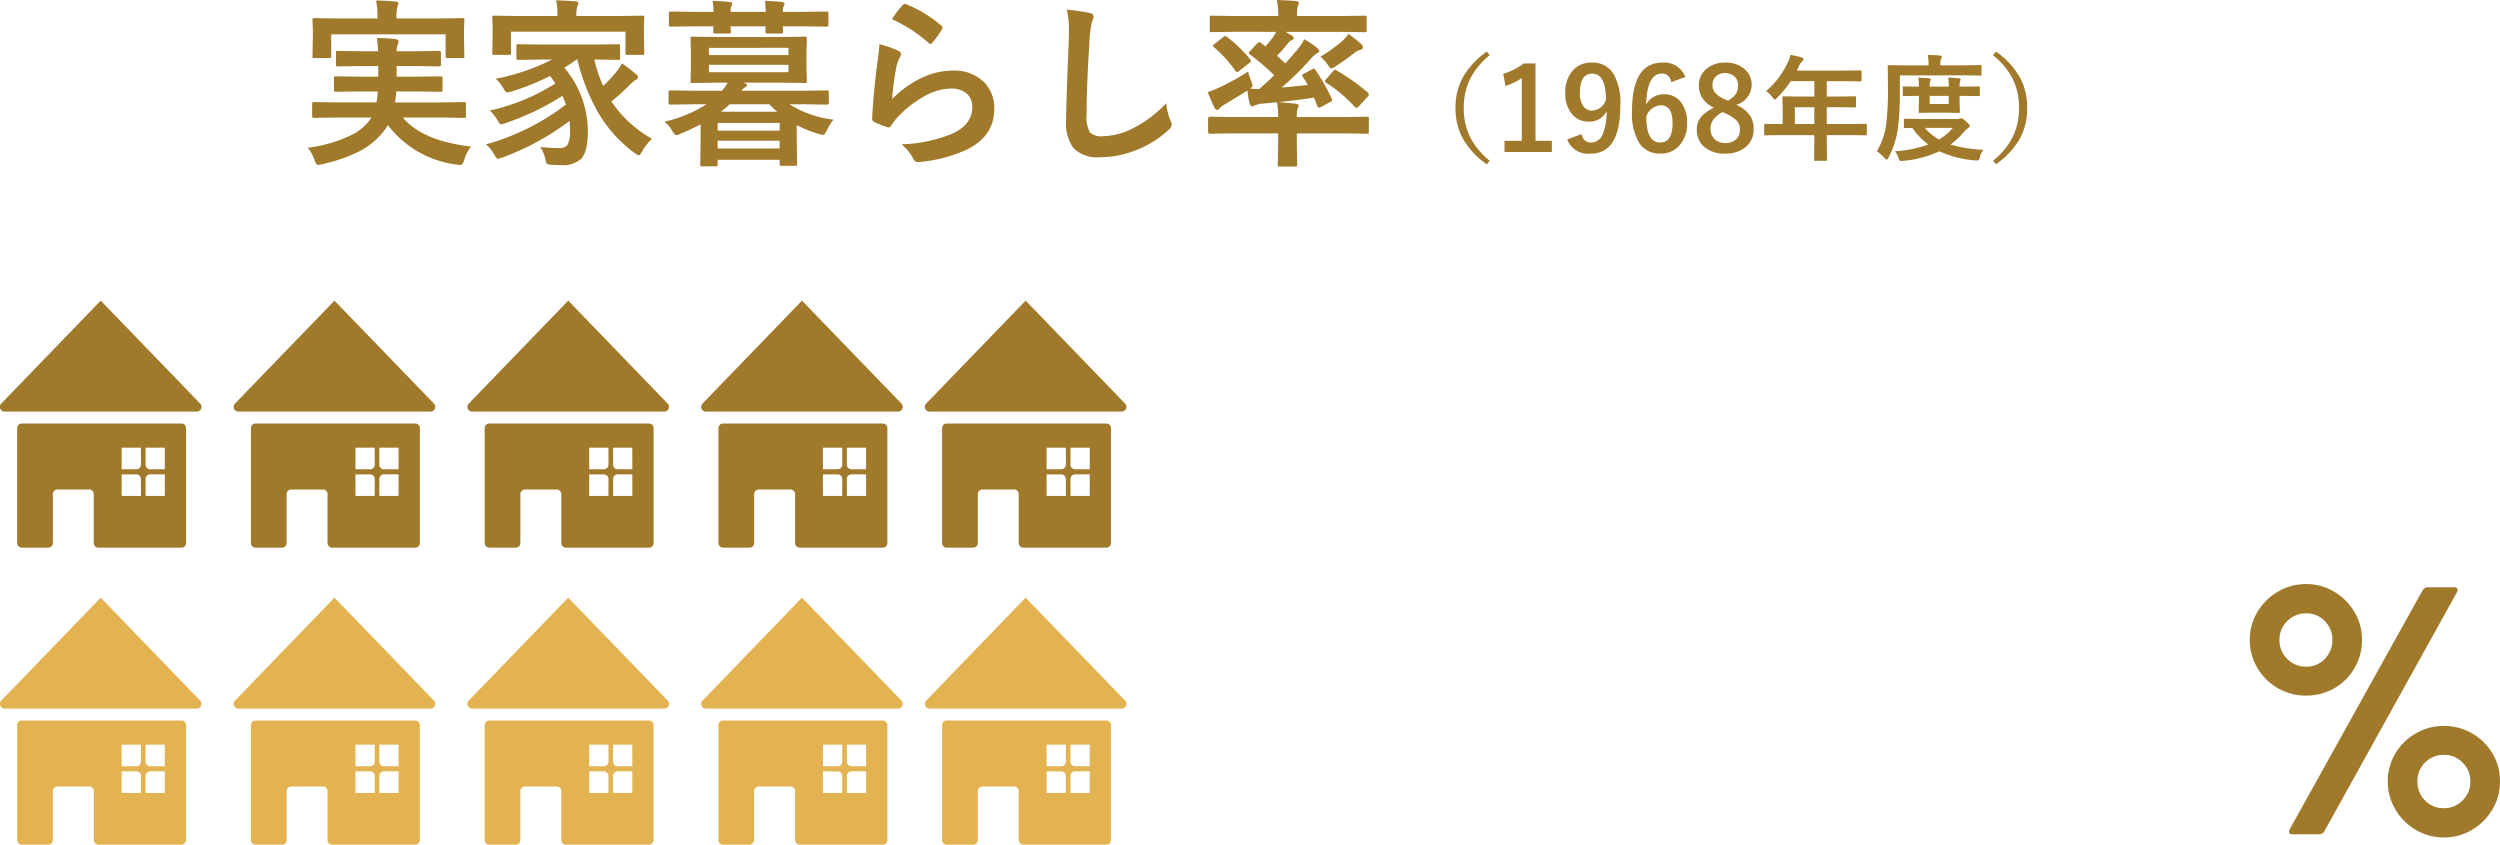
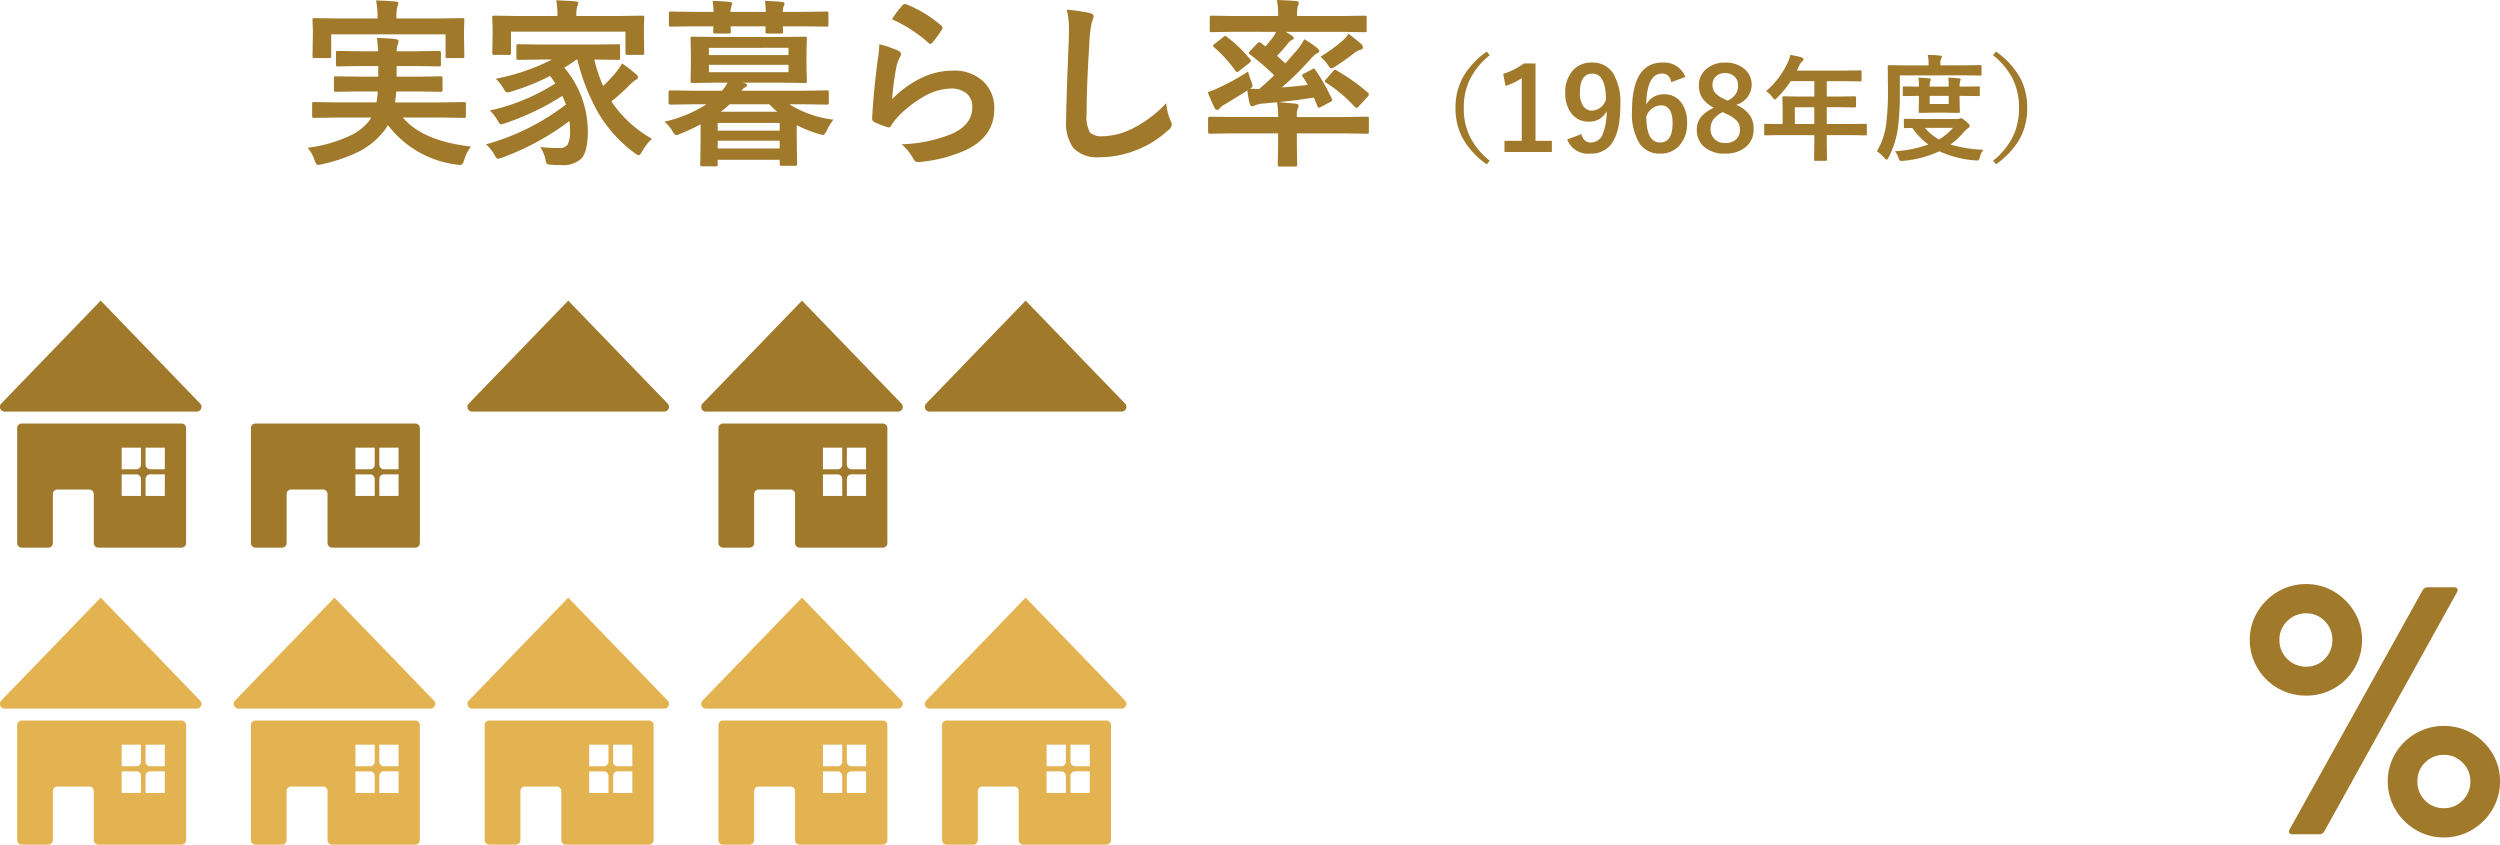
<svg xmlns="http://www.w3.org/2000/svg" width="347.13" height="117.279" viewBox="0 0 347.13 117.279">
  <g id="グループ_3705" data-name="グループ 3705" transform="translate(-297.6 -1579.157)">
    <path id="パス_2058" data-name="パス 2058" d="M5.4-4.749,2.173-4.7a.386.386,0,0,1-.244-.049.42.42,0,0,1-.037-.22V-6.6a.415.415,0,0,1,.049-.256A.456.456,0,0,1,2.173-6.9L5.4-6.848h5.42A10.185,10.185,0,0,0,11-8.374h-2.4L5.2-8.325q-.208,0-.244-.049a.42.42,0,0,1-.037-.22v-1.587a.415.415,0,0,1,.049-.256.456.456,0,0,1,.232-.037l3.394.049h2.478V-11.9H8.765l-3.3.049q-.2,0-.232-.061a.456.456,0,0,1-.037-.232V-13.7a.445.445,0,0,1,.049-.269A.381.381,0,0,1,5.469-14l3.3.049h2.283q-.024-.61-.159-1.855,1.843.061,2.551.159.452.073.452.317a1.475,1.475,0,0,1-.146.525,2.318,2.318,0,0,0-.122.854H16.2L19.47-14q.22,0,.256.061a.386.386,0,0,1,.049.244v1.55q0,.208-.061.256a.492.492,0,0,1-.244.037L16.2-11.9H13.623v1.477h2.7l3.369-.049q.22,0,.269.061a.456.456,0,0,1,.037.232v1.587q0,.2-.061.232a.492.492,0,0,1-.244.037l-3.369-.049H13.574q-.012.171-.159,1.526h6.3L22.949-6.9q.208,0,.256.061a.456.456,0,0,1,.037.232v1.636a.367.367,0,0,1-.043.226.429.429,0,0,1-.25.043l-3.235-.049H14.49Q17.2-1.5,23.95-.72A5.391,5.391,0,0,0,23,1.16q-.2.671-.5.671a2.813,2.813,0,0,1-.549-.049A14.156,14.156,0,0,1,12.415-3.7a6.637,6.637,0,0,1-.6.879A10.393,10.393,0,0,1,8.105.11,22.765,22.765,0,0,1,3.271,1.733q-.5.1-.574.1-.244,0-.476-.671A5.119,5.119,0,0,0,1.27-.549a19.722,19.722,0,0,0,5.7-1.6A7.24,7.24,0,0,0,9.875-4.37l.22-.378Zm14.05-13.757,3.308-.049q.2,0,.232.049a.456.456,0,0,1,.037.232l-.049,1.245v1.05l.049,2.7q0,.2-.049.232a.42.42,0,0,1-.22.037H20.7q-.208,0-.244-.049a.42.42,0,0,1-.037-.22v-3.027H4.541v3.027q0,.2-.061.232a.492.492,0,0,1-.244.037H2.222q-.208,0-.244-.049a.42.42,0,0,1-.037-.22l.049-2.7v-.854l-.049-1.44q0-.208.049-.244a.456.456,0,0,1,.232-.037l3.3.049h5.444v-.122a11.039,11.039,0,0,0-.2-2.38q1.44.037,2.7.146.4.037.4.232a2.233,2.233,0,0,1-.146.5,5.549,5.549,0,0,0-.122,1.5v.122Zm6.58,17.48a32.342,32.342,0,0,0,11.1-5.53,11.429,11.429,0,0,0-.5-1.2,35.882,35.882,0,0,1-7.9,3.784,4.1,4.1,0,0,1-.6.171q-.2,0-.476-.525a5.593,5.593,0,0,0-1.1-1.4,28.086,28.086,0,0,0,9.094-3.748,10.378,10.378,0,0,0-.72-1.05,32.279,32.279,0,0,1-5.371,2.161,2.646,2.646,0,0,1-.574.122q-.208,0-.452-.415a5.5,5.5,0,0,0-1.147-1.477,29.666,29.666,0,0,0,7.825-2.673H33.9l-3.345.049q-.22,0-.269-.061a.456.456,0,0,1-.037-.232v-1.575q0-.22.061-.269a.492.492,0,0,1,.244-.037l3.345.049H41l3.369-.049a.386.386,0,0,1,.244.049.578.578,0,0,1,.037.256v1.575a.415.415,0,0,1-.049.256.456.456,0,0,1-.232.037l-3.3-.049A20.451,20.451,0,0,0,42.3-9.131a20.6,20.6,0,0,0,1.55-1.624,9.672,9.672,0,0,0,1.074-1.5,16.631,16.631,0,0,1,1.831,1.4q.378.269.378.5,0,.269-.33.378a7.621,7.621,0,0,0-1.1.989q-1.257,1.208-2.258,2a16.553,16.553,0,0,0,5.627,5.188A7.488,7.488,0,0,0,47.729-.073Q47.4.5,47.229.5A2.5,2.5,0,0,1,46.7.2a18.628,18.628,0,0,1-5.286-5.969,29.157,29.157,0,0,1-2.7-7.031H38.6a19.138,19.138,0,0,1-1.7,1.123,13.693,13.693,0,0,1,3.271,8.85q0,2.808-.916,3.8a3.8,3.8,0,0,1-2.856.879q-.854,0-1.306-.049a1.117,1.117,0,0,1-.623-.146,1.277,1.277,0,0,1-.171-.525,5.154,5.154,0,0,0-.732-1.794,23.533,23.533,0,0,0,2.6.146,1.317,1.317,0,0,0,1.208-.488A3.99,3.99,0,0,0,37.7-2.93a11.726,11.726,0,0,0-.073-1.343A36.132,36.132,0,0,1,28.3.806a4.1,4.1,0,0,1-.6.171q-.22,0-.5-.549A5.12,5.12,0,0,0,26.025-1.025Zm18.4-17.822,3.308-.049q.2,0,.232.049a.456.456,0,0,1,.037.232l-.049,1.2v1.025L48-13.721q0,.2-.049.232a.42.42,0,0,1-.22.037H45.679q-.208,0-.244-.049a.42.42,0,0,1-.037-.22v-2.954H29.5v2.954q0,.2-.049.232a.456.456,0,0,1-.232.037H27.173q-.2,0-.232-.049a.42.42,0,0,1-.037-.22l.049-2.673v-.83L26.9-18.616q0-.208.049-.244a.42.42,0,0,1,.22-.037l3.308.049H35.95V-18.9a9.968,9.968,0,0,0-.171-2.124q1.4.037,2.7.146.378.037.378.22a1.9,1.9,0,0,1-.159.5,4.313,4.313,0,0,0-.122,1.257v.049ZM50.806-4.175a18.241,18.241,0,0,0,5.847-2.417H54.761l-3.125.049q-.256,0-.256-.269v-1.44q0-.269.256-.269l3.125.049H58.8a5.794,5.794,0,0,0,.781-1.123H58.154L54.7-9.546q-.2,0-.232-.061a.492.492,0,0,1-.037-.244l.049-1.892v-2.039l-.049-1.892a.445.445,0,0,1,.049-.269.42.42,0,0,1,.22-.037l3.455.049h8.728l3.418-.049q.208,0,.244.061a.492.492,0,0,1,.037.244l-.049,1.892v2.039l.049,1.892a.445.445,0,0,1-.049.269.456.456,0,0,1-.232.037l-3.418-.049H61.658l.2.049q.427.122.427.281,0,.183-.269.317a1.223,1.223,0,0,0-.5.476H70.2l3.149-.049a.386.386,0,0,1,.244.049.42.42,0,0,1,.037.22v1.44a.367.367,0,0,1-.043.226.4.4,0,0,1-.238.043L70.2-6.592H68.152A14.777,14.777,0,0,0,74.28-4.456a6.994,6.994,0,0,0-.928,1.5q-.293.623-.525.623a3.748,3.748,0,0,1-.549-.122,17.044,17.044,0,0,1-3.1-1.245v1.868l.049,3.5a.386.386,0,0,1-.049.244.42.42,0,0,1-.22.037h-1.88q-.2,0-.232-.061a.381.381,0,0,1-.037-.22V1.123H58.2v.623a.386.386,0,0,1-.049.244.42.42,0,0,1-.22.037h-1.88q-.2,0-.232-.049a.456.456,0,0,1-.037-.232l.049-3.528V-3.809A28.947,28.947,0,0,1,53.027-2.5a1.956,1.956,0,0,1-.574.2q-.2,0-.574-.623A4.791,4.791,0,0,0,50.806-4.175ZM68.03-11.047v-1.025H56.982v1.025Zm0-3.381H56.982v1H68.03ZM58.2-.452h8.606V-1.526H58.2ZM66.809-4H58.2V-2.93h8.606ZM58.63-5.554h7.849a12.444,12.444,0,0,1-1.1-1.038H59.875A14.893,14.893,0,0,1,58.63-5.554ZM57.507-20.947q1.428.049,2.368.146.354.049.354.232a1.7,1.7,0,0,1-.122.366,2.5,2.5,0,0,0-.122.781h4.9a14.341,14.341,0,0,0-.122-1.526q1.428.049,2.368.146.354.049.354.232a1.7,1.7,0,0,1-.122.366,2.5,2.5,0,0,0-.122.781h2.917L73.3-19.47a.386.386,0,0,1,.244.049.42.42,0,0,1,.037.22v1.526q0,.22-.061.269a.381.381,0,0,1-.22.037l-3.149-.049H67.236q.012.2.037.5.012.171.012.22,0,.2-.061.244a.492.492,0,0,1-.244.037H65.137a.445.445,0,0,1-.269-.049.456.456,0,0,1-.037-.232l.024-.72H59.985q.012.183.037.5.012.171.012.22,0,.208-.061.244a.492.492,0,0,1-.244.037H57.886a.445.445,0,0,1-.269-.049.456.456,0,0,1-.037-.232l.024-.72H54.858l-3.149.049a.386.386,0,0,1-.244-.049.578.578,0,0,1-.037-.256V-19.2q0-.2.049-.232a.456.456,0,0,1,.232-.037l3.149.049h2.771A14.34,14.34,0,0,0,57.507-20.947ZM82.4-18.4a14.131,14.131,0,0,1,1.477-1.953.457.457,0,0,1,.317-.159.58.58,0,0,1,.159.024A16.945,16.945,0,0,1,89.258-17.5a.4.4,0,0,1,.171.281.727.727,0,0,1-.122.293,13.829,13.829,0,0,1-1.282,1.758q-.159.2-.269.2a.471.471,0,0,1-.305-.171A19.789,19.789,0,0,0,82.4-18.4Zm-1.746,3.467a14.873,14.873,0,0,1,2.6.9q.4.183.4.476a.76.76,0,0,1-.122.378,4.731,4.731,0,0,0-.5,1.318,38.505,38.505,0,0,0-.61,4.553,14.242,14.242,0,0,1,4.187-2.991,9.936,9.936,0,0,1,4.175-.964,5.863,5.863,0,0,1,4.468,1.66,5.111,5.111,0,0,1,1.355,3.687q0,3.711-3.772,5.6a20.061,20.061,0,0,1-6.409,1.721,3,3,0,0,1-.391.037.684.684,0,0,1-.61-.354,6.816,6.816,0,0,0-1.7-2.124,20.08,20.08,0,0,0,6.873-1.4Q93.555-3.7,93.555-6.2a2.388,2.388,0,0,0-.793-1.892,3.278,3.278,0,0,0-2.209-.684,7.8,7.8,0,0,0-3.784,1.147A15.5,15.5,0,0,0,83.35-4.98,7.579,7.579,0,0,0,82.275-3.6a.374.374,0,0,1-.305.22A1.178,1.178,0,0,1,81.7-3.43,14.433,14.433,0,0,1,80-4.1a.5.5,0,0,1-.354-.5q.2-3.772.769-8.069A21.026,21.026,0,0,0,80.652-14.929Zm26.025-4.8a31.159,31.159,0,0,1,3.125.452q.6.146.6.476a3.025,3.025,0,0,1-.256.83,16.8,16.8,0,0,0-.342,3.04q-.378,5.786-.378,9.68a4.575,4.575,0,0,0,.464,2.588,2.435,2.435,0,0,0,1.831.513A9.691,9.691,0,0,0,116.1-3.381a16.5,16.5,0,0,0,4.382-3.369,8.171,8.171,0,0,0,.574,2.38,1.887,1.887,0,0,1,.2.6,1.175,1.175,0,0,1-.5.781,14.065,14.065,0,0,1-4.858,2.917,13.482,13.482,0,0,1-4.614.83,4.6,4.6,0,0,1-3.7-1.282,5.917,5.917,0,0,1-1-3.821q0-2.332.354-10.8.037-1.27.037-1.733A11.8,11.8,0,0,0,106.677-19.727Zm23.315,3.076-3.2.049q-.2,0-.232-.049a.42.42,0,0,1-.037-.22V-18.6a.415.415,0,0,1,.049-.256.381.381,0,0,1,.22-.037l3.2.049h6.03a9.617,9.617,0,0,0-.183-2.222q1.758.049,2.673.146.378.037.378.269a1.543,1.543,0,0,1-.146.452,5.687,5.687,0,0,0-.1,1.355h6.2l3.174-.049q.22,0,.256.061a.456.456,0,0,1,.037.232v1.733q0,.2-.049.232a.492.492,0,0,1-.244.037l-3.174-.049h-7.776q.659.391.818.5.305.2.305.378,0,.134-.281.269a1.571,1.571,0,0,0-.525.452,19.352,19.352,0,0,1-1.526,1.721q.159.134,1.16,1.062.317-.354,1.648-1.88a8.234,8.234,0,0,0,.977-1.477,11.875,11.875,0,0,1,1.831,1.245q.269.244.269.4t-.33.305a4.238,4.238,0,0,0-.867.769,40.568,40.568,0,0,1-4.028,3.979q1.4-.1,3.625-.354-.317-.562-.732-1.172a.416.416,0,0,1-.073-.183q0-.085.281-.22l1.172-.623a.488.488,0,0,1,.2-.073q.085,0,.208.2a26.077,26.077,0,0,1,2.271,4,.553.553,0,0,1,.061.2q0,.1-.256.232l-1.355.72a.509.509,0,0,1-.232.085q-.146,0-.244-.281l-.452-1.123q-2.661.4-4.9.623l2.393.22q.378.049.378.305a1.127,1.127,0,0,1-.146.427,3.722,3.722,0,0,0-.1,1.123h6.616l3.125-.049q.2,0,.232.049a.547.547,0,0,1,.024.22v1.831a.415.415,0,0,1-.037.232.381.381,0,0,1-.22.037l-3.125-.049h-6.616V-.879l.049,2.649a.386.386,0,0,1-.049.244.456.456,0,0,1-.232.037h-2.148q-.2,0-.232-.049a.456.456,0,0,1-.037-.232l.049-2.649V-2.551h-6.348L126.55-2.5q-.256,0-.256-.269V-4.6q0-.269.256-.269l3.125.049h6.348a10.45,10.45,0,0,0-.159-2.051q-1.6.159-2.222.2a3.61,3.61,0,0,0-.9.256,1.11,1.11,0,0,1-.366.1q-.183,0-.305-.354a14.7,14.7,0,0,1-.317-1.843q-.562.366-1.587.989t-1.465.9a2.421,2.421,0,0,0-.757.549q-.2.256-.366.256a.385.385,0,0,1-.354-.22q-.476-.952-.977-2.234a13.312,13.312,0,0,0,1.648-.671,31.211,31.211,0,0,0,3.955-2.2,7.82,7.82,0,0,0,.452,1.367,3.769,3.769,0,0,1,.171.61q0,.171-.354.415l1.013.037q.11,0,.269-.012.72-.6,2.075-1.892a33.628,33.628,0,0,0-3.357-2.881q-.171-.11-.171-.2a.379.379,0,0,1,.122-.232L133.093-15q.2-.22.305-.22a.358.358,0,0,1,.2.1l.671.5q.757-.9,1.111-1.379a5.712,5.712,0,0,0,.366-.647ZM144.116-11.3A28.411,28.411,0,0,1,148.5-8.2a.56.56,0,0,1,.122.232.478.478,0,0,1-.122.269l-1.282,1.4a.431.431,0,0,1-.317.2.467.467,0,0,1-.281-.171,18.643,18.643,0,0,0-3.955-3.32q-.171-.134-.171-.208t.183-.269l.989-1.135q.146-.183.244-.183A.515.515,0,0,1,144.116-11.3ZM145.8-16.37q1.2.9,1.794,1.44a.648.648,0,0,1,.2.452q0,.244-.378.33a2.394,2.394,0,0,0-.867.476,30.205,30.205,0,0,1-2.5,1.77,1.777,1.777,0,0,1-.623.33q-.208,0-.525-.525a5.965,5.965,0,0,0-1-1.1,22.473,22.473,0,0,0,2.954-2.124A5.373,5.373,0,0,0,145.8-16.37Zm-16.907.415a18.41,18.41,0,0,1,3.247,3.125.413.413,0,0,1,.1.22q0,.122-.244.305l-1.379,1.074a.522.522,0,0,1-.305.159.262.262,0,0,1-.2-.134,17.594,17.594,0,0,0-3.015-3.32q-.134-.122-.134-.183t.208-.244l1.245-.977a.621.621,0,0,1,.269-.146A.334.334,0,0,1,128.894-15.955Zm36.512,2.548A9.917,9.917,0,0,0,162.5-9.734a9.137,9.137,0,0,0-.7,3.656,8.929,8.929,0,0,0,.922,4.133,10.334,10.334,0,0,0,2.68,3.2l-.414.492a10.9,10.9,0,0,1-3.453-3.828,8.774,8.774,0,0,1-.883-3.992,8.635,8.635,0,0,1,1.164-4.508,11.326,11.326,0,0,1,3.172-3.32Zm6.352,1.148V-1.523h2.273V.031h-6.578V-1.523h2.4v-8.7a8.813,8.813,0,0,1-2.258,1.086l-.32-1.68a9.045,9.045,0,0,0,2.844-1.437Zm6.375,9.813q.32,1.164,1.281,1.164A1.757,1.757,0,0,0,181.078-2.4a8.43,8.43,0,0,0,.555-3.234,2.619,2.619,0,0,1-2.492,1.453,2.908,2.908,0,0,1-2.437-1.2,4.4,4.4,0,0,1-.812-2.734,4.47,4.47,0,0,1,1.133-3.266,3.4,3.4,0,0,1,2.547-1,3.345,3.345,0,0,1,3.023,1.586,7.944,7.944,0,0,1,.945,4.266q0,3.781-1.242,5.438A3.434,3.434,0,0,1,179.375.258a3.063,3.063,0,0,1-3.211-1.969Zm3.406-4.8q-.023-3.6-1.891-3.6-1.727,0-1.727,2.688a2.99,2.99,0,0,0,.516,1.883,1.414,1.414,0,0,0,1.164.563A2.124,2.124,0,0,0,181.539-7.25Zm11.023-3.141-1.953.727q-.258-1.2-1.273-1.2-2.109,0-2.211,4.32a2.708,2.708,0,0,1,2.492-1.437,2.827,2.827,0,0,1,2.414,1.2,4.552,4.552,0,0,1,.773,2.758,4.451,4.451,0,0,1-1.18,3.281A3.436,3.436,0,0,1,189.078.258,3.3,3.3,0,0,1,186.1-1.32a8,8,0,0,1-.945-4.281q0-6.781,4.227-6.781A3.138,3.138,0,0,1,192.563-10.391ZM187.141-4.9q0,3.617,1.922,3.617,1.727,0,1.727-2.687,0-2.477-1.648-2.477A2.282,2.282,0,0,0,187.141-4.9Zm12.484-1.617A4.558,4.558,0,0,1,201.57-5a3.393,3.393,0,0,1,.477,1.867,3.066,3.066,0,0,1-1.219,2.57,4.3,4.3,0,0,1-2.719.82A4.229,4.229,0,0,1,195.094-.75a3.039,3.039,0,0,1-.937-2.32,2.7,2.7,0,0,1,.648-1.844,5.523,5.523,0,0,1,1.719-1.2,3.983,3.983,0,0,1-1.672-1.445,3.259,3.259,0,0,1-.406-1.672,2.865,2.865,0,0,1,1.133-2.344,3.9,3.9,0,0,1,2.516-.8,3.885,3.885,0,0,1,2.773.977,2.762,2.762,0,0,1,.906,2.109A2.94,2.94,0,0,1,199.625-6.516Zm-1.18-.578a2.846,2.846,0,0,0,1.164-.984,2.2,2.2,0,0,0,.273-1.141,1.592,1.592,0,0,0-.578-1.3,1.843,1.843,0,0,0-1.211-.4,1.763,1.763,0,0,0-1.328.5,1.606,1.606,0,0,0-.43,1.164,1.588,1.588,0,0,0,.414,1.125A4.028,4.028,0,0,0,198-7.3Zm-.7,1.586a3.849,3.849,0,0,0-1.32,1.078,2.127,2.127,0,0,0-.359,1.234,1.9,1.9,0,0,0,.617,1.5,2.053,2.053,0,0,0,1.414.484,2.08,2.08,0,0,0,1.563-.562,1.769,1.769,0,0,0,.484-1.3,1.788,1.788,0,0,0-.477-1.273,5.192,5.192,0,0,0-1.461-.937Zm7.945,3.2-2,.031q-.133,0-.156-.031a.269.269,0,0,1-.023-.141V-3.719q0-.156.18-.156l2,.031h.383V-6.086l-.031-1.437q0-.125.031-.148a.315.315,0,0,1,.156-.023l2.2.031h2.047V-9.8h-3.281a14.184,14.184,0,0,1-1.875,2.289q-.227.258-.336.258-.086,0-.32-.3a3.417,3.417,0,0,0-.891-.867,11.658,11.658,0,0,0,2.961-3.867,5.051,5.051,0,0,0,.414-1.172q1.016.2,1.539.352.289.1.289.273,0,.117-.2.3a1.753,1.753,0,0,0-.406.578l-.32.688h6.609l2.2-.031q.125,0,.148.031a.269.269,0,0,1,.023.141v1.188q0,.125-.031.148a.269.269,0,0,1-.141.023l-2.2-.031H212.2v2.133h1.711l2.188-.031q.164,0,.164.172v1.2q0,.172-.164.172l-2.187-.031H212.2v2.336h3.391l2-.031q.172,0,.172.156v1.273a.235.235,0,0,1-.027.145.235.235,0,0,1-.145.027l-2-.031H212.2v.781l.031,2.609q0,.125-.039.156a.244.244,0,0,1-.141.023h-1.422q-.141,0-.164-.039a.244.244,0,0,1-.023-.141l.031-2.609V-2.3Zm2.078-1.539h2.7V-6.18h-2.7Zm26.188,3.57a2.65,2.65,0,0,0-.5,1.031,1.063,1.063,0,0,1-.148.383.3.3,0,0,1-.234.078A1.987,1.987,0,0,1,232.8,1.2a14.335,14.335,0,0,1-4.961-1.266,15.054,15.054,0,0,1-5.023,1.328,2.358,2.358,0,0,1-.289.016.265.265,0,0,1-.227-.094,1.544,1.544,0,0,1-.141-.336,2.369,2.369,0,0,0-.508-.914,16.275,16.275,0,0,0,4.656-.945A9.708,9.708,0,0,1,224.078-3.3l-.992.016a.247.247,0,0,1-.156-.031.292.292,0,0,1-.023-.148V-4.4q0-.133.039-.156a.244.244,0,0,1,.141-.023l2.141.031h5.063a1.025,1.025,0,0,0,.367-.062.54.54,0,0,1,.188-.047q.172,0,.648.414.563.469.563.656,0,.148-.227.3a3.1,3.1,0,0,0-.625.578,10.743,10.743,0,0,1-1.828,1.711A18.921,18.921,0,0,0,233.953-.273Zm-4.242-3.039H225.82A7.427,7.427,0,0,0,227.773-1.7,7.244,7.244,0,0,0,229.711-3.312Zm-7.367-7.281v2.32a38.381,38.381,0,0,1-.273,5.023,12.351,12.351,0,0,1-1.3,4.063q-.164.3-.258.3-.063,0-.32-.258a5.381,5.381,0,0,0-1.039-.922,9.692,9.692,0,0,0,1.3-3.828,37.005,37.005,0,0,0,.242-4.672l-.031-3.281q0-.125.031-.148a.244.244,0,0,1,.141-.023l2.141.031h3.352v-.156a5.425,5.425,0,0,0-.117-1.3q.852.016,1.7.094.273.023.273.156a.665.665,0,0,1-.117.3,1.536,1.536,0,0,0-.1.688v.211h3.414l2.141-.031q.125,0,.148.031a.35.35,0,0,1,.016.141v1.094q0,.141-.031.164a.224.224,0,0,1-.133.023l-2.141-.031ZM233.281-9.07q.125,0,.148.031a.269.269,0,0,1,.023.141v1q0,.125-.031.148a.269.269,0,0,1-.141.023l-2.227-.031h-.414v.586l.039,1.6q0,.133-.039.156a.244.244,0,0,1-.141.023l-1.656-.031H226.8l-1.648.031q-.141,0-.164-.031a.292.292,0,0,1-.023-.148l.031-1.6v-.586h-.211l-1.852.031q-.133,0-.156-.031a.269.269,0,0,1-.023-.141v-1q0-.125.031-.148a.292.292,0,0,1,.148-.023l1.852.031h.211a6.522,6.522,0,0,0-.086-1.25q.852.031,1.523.1.211.023.211.141a.768.768,0,0,1-.086.273,2.616,2.616,0,0,0-.062.734h2.641a9.135,9.135,0,0,0-.078-1.25q.867.031,1.5.1.227.023.227.141a.433.433,0,0,1-.031.141q-.039.1-.047.133a2.514,2.514,0,0,0-.062.734h.414Zm-4.148,2.445V-7.758h-2.641v1.133Zm6.148-6.781.414-.5a10.985,10.985,0,0,1,3.453,3.828,8.823,8.823,0,0,1,.883,4,8.661,8.661,0,0,1-1.164,4.508A11.37,11.37,0,0,1,235.7,1.742l-.414-.492a9.917,9.917,0,0,0,2.906-3.672,9.172,9.172,0,0,0,.7-3.656,8.946,8.946,0,0,0-.922-4.141A10.227,10.227,0,0,0,235.281-13.406Z" transform="translate(339.05 1600.227)" fill="#a0792b" />
    <path id="パス_2059" data-name="パス 2059" d="M10.829-19.257a7.769,7.769,0,0,1-3.944-1.029A7.709,7.709,0,0,1,4.043-23.1,7.539,7.539,0,0,1,2.989-27,7.41,7.41,0,0,1,4.043-30.87a7.963,7.963,0,0,1,2.842-2.818,7.629,7.629,0,0,1,3.944-1.053A7.41,7.41,0,0,1,14.7-33.688a8.026,8.026,0,0,1,2.817,2.818A7.41,7.41,0,0,1,18.571-27a7.676,7.676,0,0,1-1.029,3.9,7.525,7.525,0,0,1-2.817,2.817A7.676,7.676,0,0,1,10.829-19.257ZM8.918,0q-.343,0-.441-.2a.54.54,0,0,1,.049-.49L27-33.908a.81.81,0,0,1,.735-.392H31.36q.343,0,.441.2a.54.54,0,0,1-.049.49L13.328-.392A.81.81,0,0,1,12.593,0Zm1.911-23.275A3.46,3.46,0,0,0,13.4-24.353,3.641,3.641,0,0,0,14.455-27,3.582,3.582,0,0,0,13.4-29.6a3.46,3.46,0,0,0-2.573-1.078A3.6,3.6,0,0,0,8.183-29.6,3.54,3.54,0,0,0,7.105-27a3.6,3.6,0,0,0,1.078,2.646A3.6,3.6,0,0,0,10.829-23.275ZM29.939.441a7.539,7.539,0,0,1-3.9-1.054A7.9,7.9,0,0,1,23.2-3.454a7.539,7.539,0,0,1-1.053-3.9A7.41,7.41,0,0,1,23.2-11.221a7.768,7.768,0,0,1,2.842-2.793,7.676,7.676,0,0,1,3.9-1.029,7.676,7.676,0,0,1,3.9,1.029,7.768,7.768,0,0,1,2.842,2.793A7.41,7.41,0,0,1,37.73-7.35a7.539,7.539,0,0,1-1.054,3.9A7.9,7.9,0,0,1,33.834-.613,7.539,7.539,0,0,1,29.939.441Zm0-4.067a3.54,3.54,0,0,0,2.6-1.078A3.6,3.6,0,0,0,33.614-7.35a3.54,3.54,0,0,0-1.078-2.6,3.54,3.54,0,0,0-2.6-1.078,3.582,3.582,0,0,0-2.6,1.054A3.517,3.517,0,0,0,26.264-7.35,3.641,3.641,0,0,0,27.318-4.7,3.517,3.517,0,0,0,29.939-3.626Z" transform="translate(607 1695)" fill="#a0792b" />
    <path id="パス_1931" data-name="パス 1931" d="M155.339,671.783H133.088a.641.641,0,0,0-.6.672V688.35a.64.64,0,0,0,.6.67h3.759a.64.64,0,0,0,.6-.67v-6.73a.633.633,0,0,1,.6-.67h4.479a.635.635,0,0,1,.6.67v6.73a.64.64,0,0,0,.6.67h11.618a.64.64,0,0,0,.6-.67V672.455A.641.641,0,0,0,155.339,671.783Zm-5.661,10.057H147v-2.994h2.075a.64.64,0,0,1,.6.67Zm0-4.376a.64.64,0,0,1-.6.67H147V675.14h2.674Zm3.31,4.376h-2.669v-2.325a.637.637,0,0,1,.6-.67h2.07Zm0-3.706h-2.07a.637.637,0,0,1-.6-.67V675.14h2.669Z" transform="translate(167.495 966.178)" fill="#a0792b" />
    <path id="パス_1932" data-name="パス 1932" d="M159.365,679.572l-13.8-14.284-13.8,14.284a.661.661,0,0,0,.391,1.124h26.813A.661.661,0,0,0,159.365,679.572Z" transform="translate(166.018 955.612)" fill="#a0792b" />
-     <path id="パス_1931-2" data-name="パス 1931" d="M155.339,671.783H133.088a.641.641,0,0,0-.6.672V688.35a.64.64,0,0,0,.6.67h3.759a.64.64,0,0,0,.6-.67v-6.73a.633.633,0,0,1,.6-.67h4.479a.635.635,0,0,1,.6.67v6.73a.64.64,0,0,0,.6.67h11.618a.64.64,0,0,0,.6-.67V672.455A.641.641,0,0,0,155.339,671.783Zm-5.661,10.057H147v-2.994h2.075a.64.64,0,0,1,.6.67Zm0-4.376a.64.64,0,0,1-.6.67H147V675.14h2.674Zm3.31,4.376h-2.669v-2.325a.637.637,0,0,1,.6-.67h2.07Zm0-3.706h-2.07a.637.637,0,0,1-.6-.67V675.14h2.669Z" transform="translate(232.411 966.178)" fill="#a0792b" />
    <path id="パス_1932-2" data-name="パス 1932" d="M159.365,679.572l-13.8-14.284-13.8,14.284a.661.661,0,0,0,.391,1.124h26.813A.661.661,0,0,0,159.365,679.572Z" transform="translate(230.934 955.612)" fill="#a0792b" />
    <path id="パス_1931-3" data-name="パス 1931" d="M155.339,671.783H133.088a.641.641,0,0,0-.6.672V688.35a.64.64,0,0,0,.6.67h3.759a.64.64,0,0,0,.6-.67v-6.73a.633.633,0,0,1,.6-.67h4.479a.635.635,0,0,1,.6.67v6.73a.64.64,0,0,0,.6.67h11.618a.64.64,0,0,0,.6-.67V672.455A.641.641,0,0,0,155.339,671.783Zm-5.661,10.057H147v-2.994h2.075a.64.64,0,0,1,.6.67Zm0-4.376a.64.64,0,0,1-.6.67H147V675.14h2.674Zm3.31,4.376h-2.669v-2.325a.637.637,0,0,1,.6-.67h2.07Zm0-3.706h-2.07a.637.637,0,0,1-.6-.67V675.14h2.669Z" transform="translate(199.953 966.178)" fill="#a0792b" />
-     <path id="パス_1932-3" data-name="パス 1932" d="M159.365,679.572l-13.8-14.284-13.8,14.284a.661.661,0,0,0,.391,1.124h26.813A.661.661,0,0,0,159.365,679.572Z" transform="translate(198.476 955.612)" fill="#a0792b" />
    <path id="パス_1931-4" data-name="パス 1931" d="M155.339,671.783H133.088a.641.641,0,0,0-.6.672V688.35a.64.64,0,0,0,.6.67h3.759a.64.64,0,0,0,.6-.67v-6.73a.633.633,0,0,1,.6-.67h4.479a.635.635,0,0,1,.6.67v6.73a.64.64,0,0,0,.6.67h11.618a.64.64,0,0,0,.6-.67V672.455A.641.641,0,0,0,155.339,671.783Zm-5.661,10.057H147v-2.994h2.075a.64.64,0,0,1,.6.67Zm0-4.376a.64.64,0,0,1-.6.67H147V675.14h2.674Zm3.31,4.376h-2.669v-2.325a.637.637,0,0,1,.6-.67h2.07Zm0-3.706h-2.07a.637.637,0,0,1-.6-.67V675.14h2.669Z" transform="translate(264.869 966.178)" fill="#a0792b" />
    <path id="パス_1932-4" data-name="パス 1932" d="M159.365,679.572l-13.8-14.284-13.8,14.284a.661.661,0,0,0,.391,1.124h26.813A.661.661,0,0,0,159.365,679.572Z" transform="translate(263.392 955.612)" fill="#a0792b" />
-     <path id="パス_1931-5" data-name="パス 1931" d="M155.339,671.783H133.088a.641.641,0,0,0-.6.672V688.35a.64.64,0,0,0,.6.67h3.759a.64.64,0,0,0,.6-.67v-6.73a.633.633,0,0,1,.6-.67h4.479a.635.635,0,0,1,.6.67v6.73a.64.64,0,0,0,.6.67h11.618a.64.64,0,0,0,.6-.67V672.455A.641.641,0,0,0,155.339,671.783Zm-5.661,10.057H147v-2.994h2.075a.64.64,0,0,1,.6.67Zm0-4.376a.64.64,0,0,1-.6.67H147V675.14h2.674Zm3.31,4.376h-2.669v-2.325a.637.637,0,0,1,.6-.67h2.07Zm0-3.706h-2.07a.637.637,0,0,1-.6-.67V675.14h2.669Z" transform="translate(295.923 966.178)" fill="#a0792b" />
    <path id="パス_1932-5" data-name="パス 1932" d="M159.365,679.572l-13.8-14.284-13.8,14.284a.661.661,0,0,0,.391,1.124h26.813A.661.661,0,0,0,159.365,679.572Z" transform="translate(294.446 955.612)" fill="#a0792b" />
    <path id="パス_1931-6" data-name="パス 1931" d="M155.339,671.783H133.088a.641.641,0,0,0-.6.672V688.35a.64.64,0,0,0,.6.67h3.759a.64.64,0,0,0,.6-.67v-6.73a.633.633,0,0,1,.6-.67h4.479a.635.635,0,0,1,.6.67v6.73a.64.64,0,0,0,.6.67h11.618a.64.64,0,0,0,.6-.67V672.455A.641.641,0,0,0,155.339,671.783Zm-5.661,10.057H147v-2.994h2.075a.64.64,0,0,1,.6.67Zm0-4.376a.64.64,0,0,1-.6.67H147V675.14h2.674Zm3.31,4.376h-2.669v-2.325a.637.637,0,0,1,.6-.67h2.07Zm0-3.706h-2.07a.637.637,0,0,1-.6-.67V675.14h2.669Z" transform="translate(167.495 1007.417)" fill="#e3b352" />
    <path id="パス_1932-6" data-name="パス 1932" d="M159.365,679.572l-13.8-14.284-13.8,14.284a.661.661,0,0,0,.391,1.124h26.813A.661.661,0,0,0,159.365,679.572Z" transform="translate(166.018 996.852)" fill="#e3b352" />
    <path id="パス_1931-7" data-name="パス 1931" d="M155.339,671.783H133.088a.641.641,0,0,0-.6.672V688.35a.64.64,0,0,0,.6.67h3.759a.64.64,0,0,0,.6-.67v-6.73a.633.633,0,0,1,.6-.67h4.479a.635.635,0,0,1,.6.67v6.73a.64.64,0,0,0,.6.67h11.618a.64.64,0,0,0,.6-.67V672.455A.641.641,0,0,0,155.339,671.783Zm-5.661,10.057H147v-2.994h2.075a.64.64,0,0,1,.6.67Zm0-4.376a.64.64,0,0,1-.6.67H147V675.14h2.674Zm3.31,4.376h-2.669v-2.325a.637.637,0,0,1,.6-.67h2.07Zm0-3.706h-2.07a.637.637,0,0,1-.6-.67V675.14h2.669Z" transform="translate(232.411 1007.417)" fill="#e3b352" />
    <path id="パス_1932-7" data-name="パス 1932" d="M159.365,679.572l-13.8-14.284-13.8,14.284a.661.661,0,0,0,.391,1.124h26.813A.661.661,0,0,0,159.365,679.572Z" transform="translate(230.934 996.852)" fill="#e3b352" />
    <path id="パス_1931-8" data-name="パス 1931" d="M155.339,671.783H133.088a.641.641,0,0,0-.6.672V688.35a.64.64,0,0,0,.6.67h3.759a.64.64,0,0,0,.6-.67v-6.73a.633.633,0,0,1,.6-.67h4.479a.635.635,0,0,1,.6.67v6.73a.64.64,0,0,0,.6.67h11.618a.64.64,0,0,0,.6-.67V672.455A.641.641,0,0,0,155.339,671.783Zm-5.661,10.057H147v-2.994h2.075a.64.64,0,0,1,.6.67Zm0-4.376a.64.64,0,0,1-.6.67H147V675.14h2.674Zm3.31,4.376h-2.669v-2.325a.637.637,0,0,1,.6-.67h2.07Zm0-3.706h-2.07a.637.637,0,0,1-.6-.67V675.14h2.669Z" transform="translate(199.953 1007.417)" fill="#e3b352" />
    <path id="パス_1932-8" data-name="パス 1932" d="M159.365,679.572l-13.8-14.284-13.8,14.284a.661.661,0,0,0,.391,1.124h26.813A.661.661,0,0,0,159.365,679.572Z" transform="translate(198.476 996.852)" fill="#e3b352" />
    <path id="パス_1931-9" data-name="パス 1931" d="M155.339,671.783H133.088a.641.641,0,0,0-.6.672V688.35a.64.64,0,0,0,.6.67h3.759a.64.64,0,0,0,.6-.67v-6.73a.633.633,0,0,1,.6-.67h4.479a.635.635,0,0,1,.6.67v6.73a.64.64,0,0,0,.6.67h11.618a.64.64,0,0,0,.6-.67V672.455A.641.641,0,0,0,155.339,671.783Zm-5.661,10.057H147v-2.994h2.075a.64.64,0,0,1,.6.67Zm0-4.376a.64.64,0,0,1-.6.67H147V675.14h2.674Zm3.31,4.376h-2.669v-2.325a.637.637,0,0,1,.6-.67h2.07Zm0-3.706h-2.07a.637.637,0,0,1-.6-.67V675.14h2.669Z" transform="translate(264.869 1007.417)" fill="#e3b352" />
    <path id="パス_1932-9" data-name="パス 1932" d="M159.365,679.572l-13.8-14.284-13.8,14.284a.661.661,0,0,0,.391,1.124h26.813A.661.661,0,0,0,159.365,679.572Z" transform="translate(263.392 996.852)" fill="#e3b352" />
    <path id="パス_1931-10" data-name="パス 1931" d="M155.339,671.783H133.088a.641.641,0,0,0-.6.672V688.35a.64.64,0,0,0,.6.67h3.759a.64.64,0,0,0,.6-.67v-6.73a.633.633,0,0,1,.6-.67h4.479a.635.635,0,0,1,.6.67v6.73a.64.64,0,0,0,.6.67h11.618a.64.64,0,0,0,.6-.67V672.455A.641.641,0,0,0,155.339,671.783Zm-5.661,10.057H147v-2.994h2.075a.64.64,0,0,1,.6.67Zm0-4.376a.64.64,0,0,1-.6.67H147V675.14h2.674Zm3.31,4.376h-2.669v-2.325a.637.637,0,0,1,.6-.67h2.07Zm0-3.706h-2.07a.637.637,0,0,1-.6-.67V675.14h2.669Z" transform="translate(295.923 1007.417)" fill="#e3b352" />
    <path id="パス_1932-10" data-name="パス 1932" d="M159.365,679.572l-13.8-14.284-13.8,14.284a.661.661,0,0,0,.391,1.124h26.813A.661.661,0,0,0,159.365,679.572Z" transform="translate(294.446 996.852)" fill="#e3b352" />
  </g>
</svg>